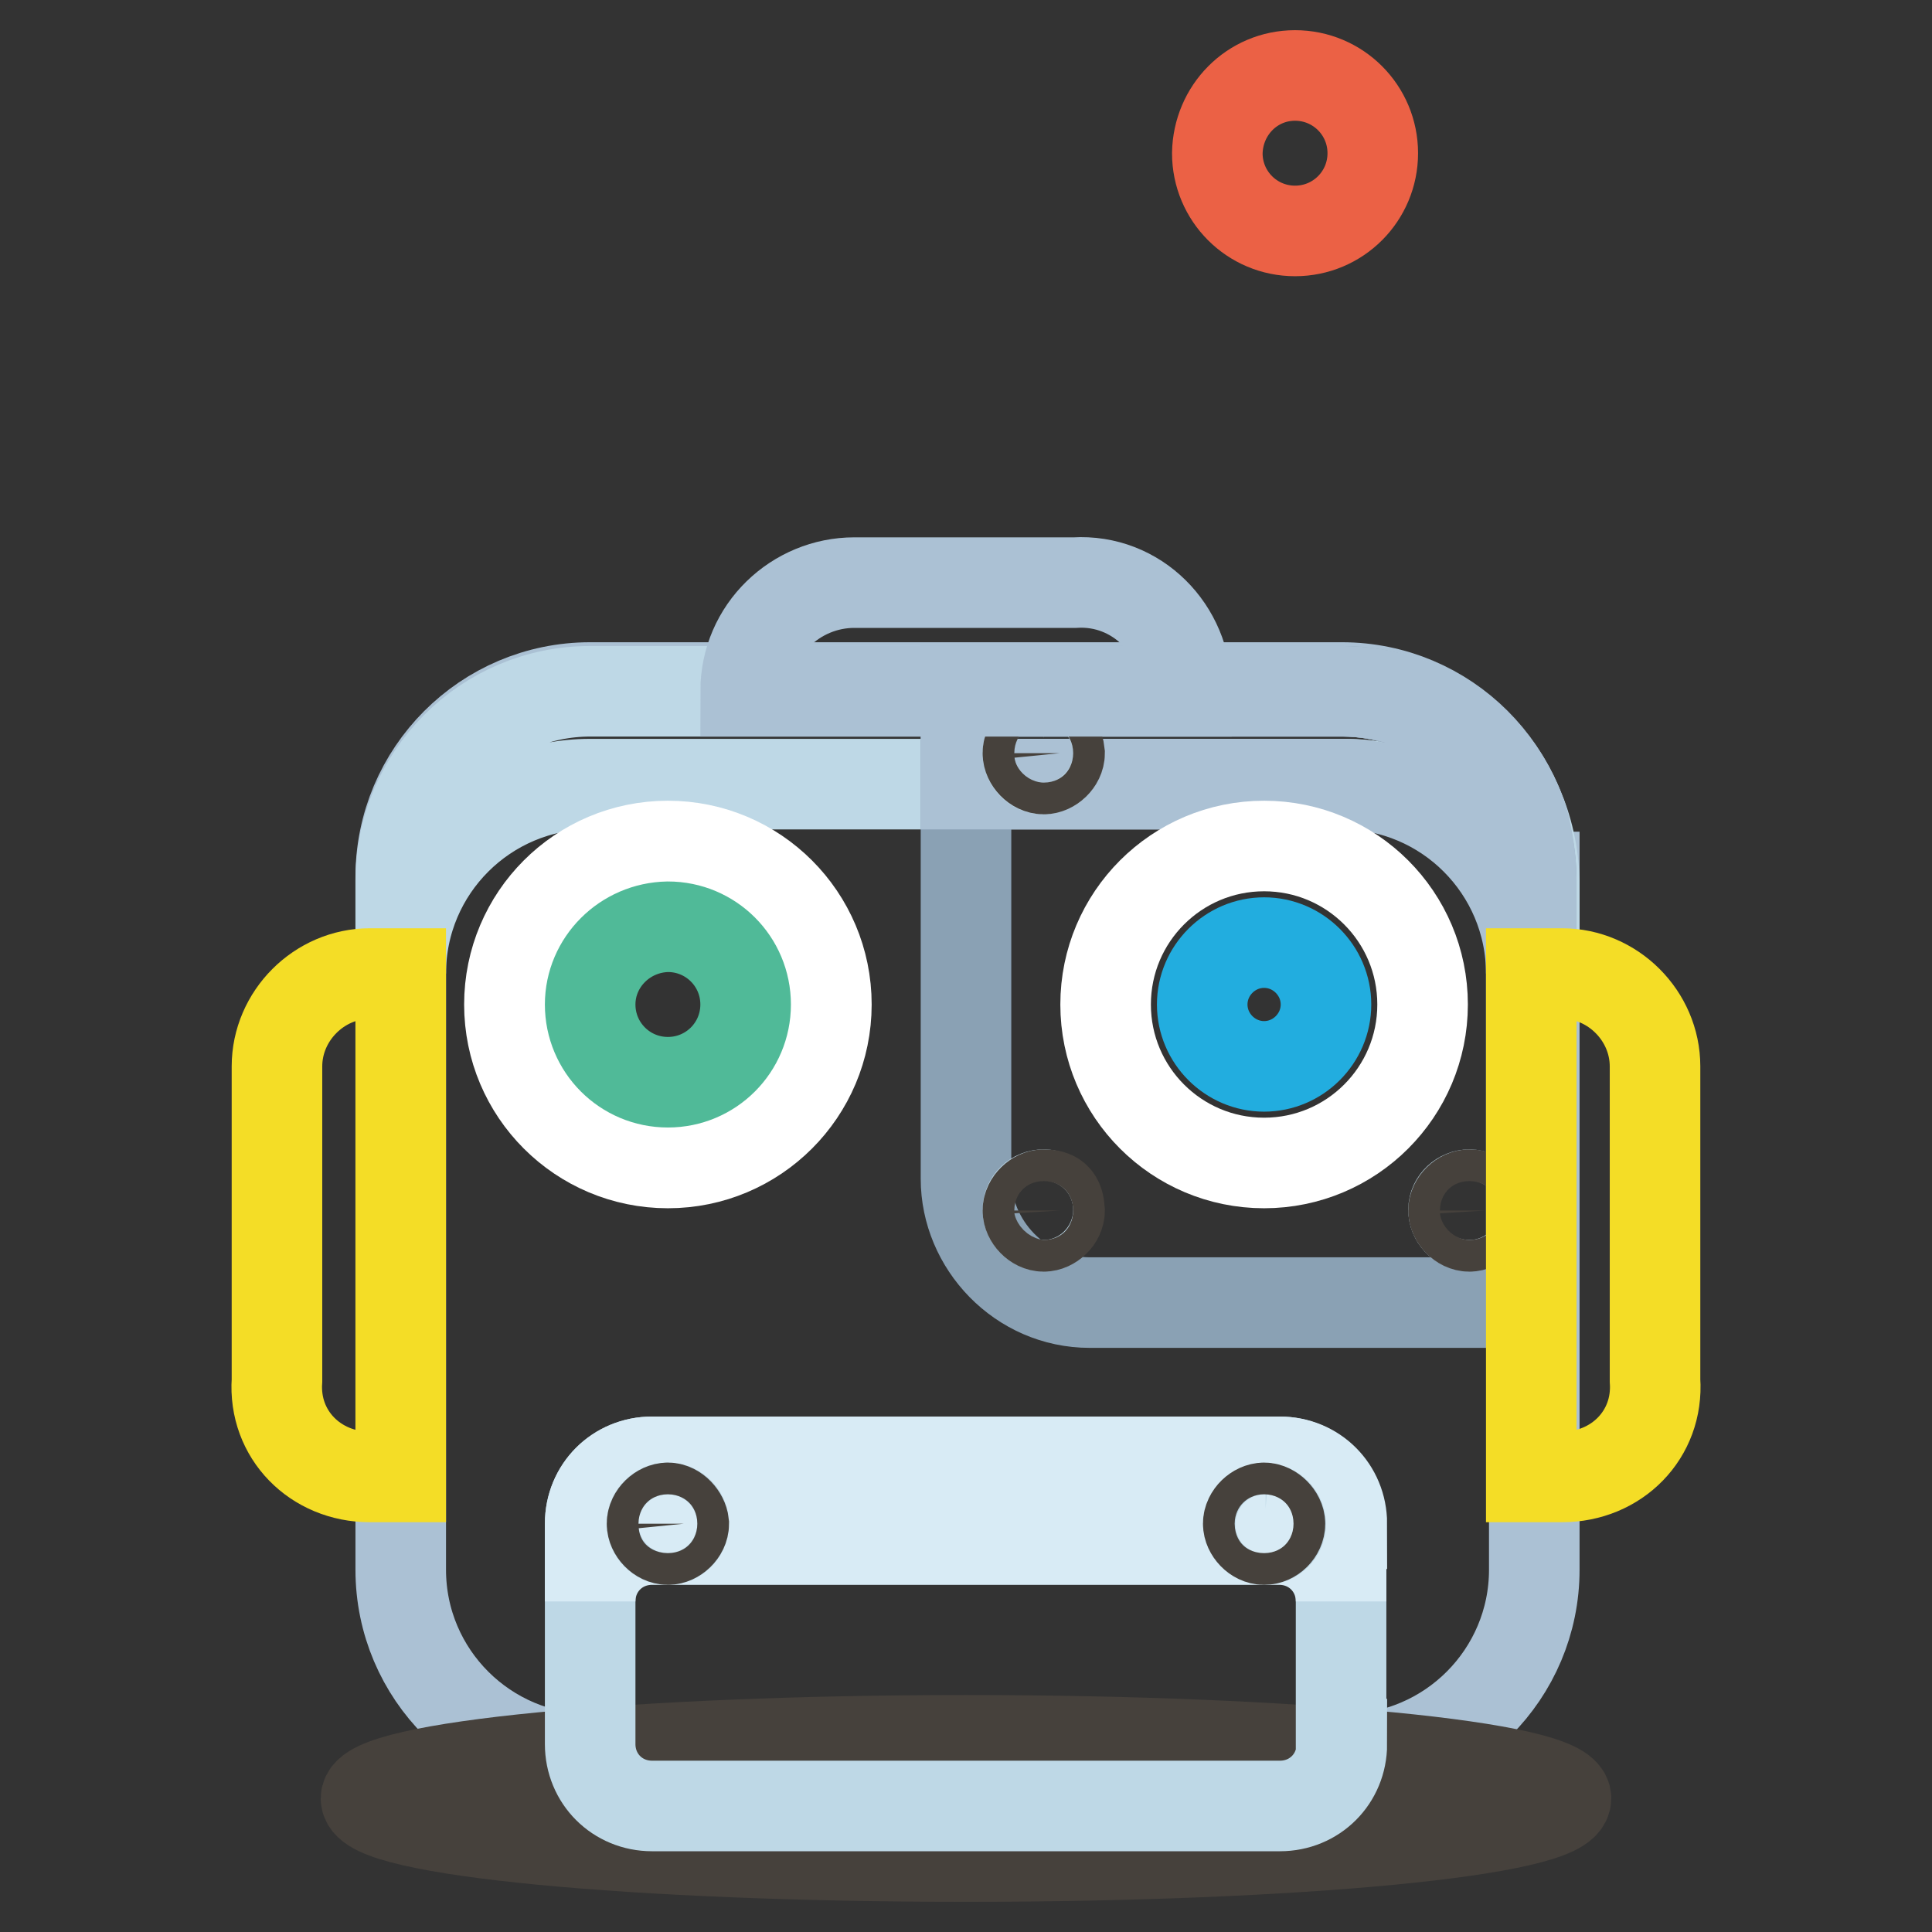
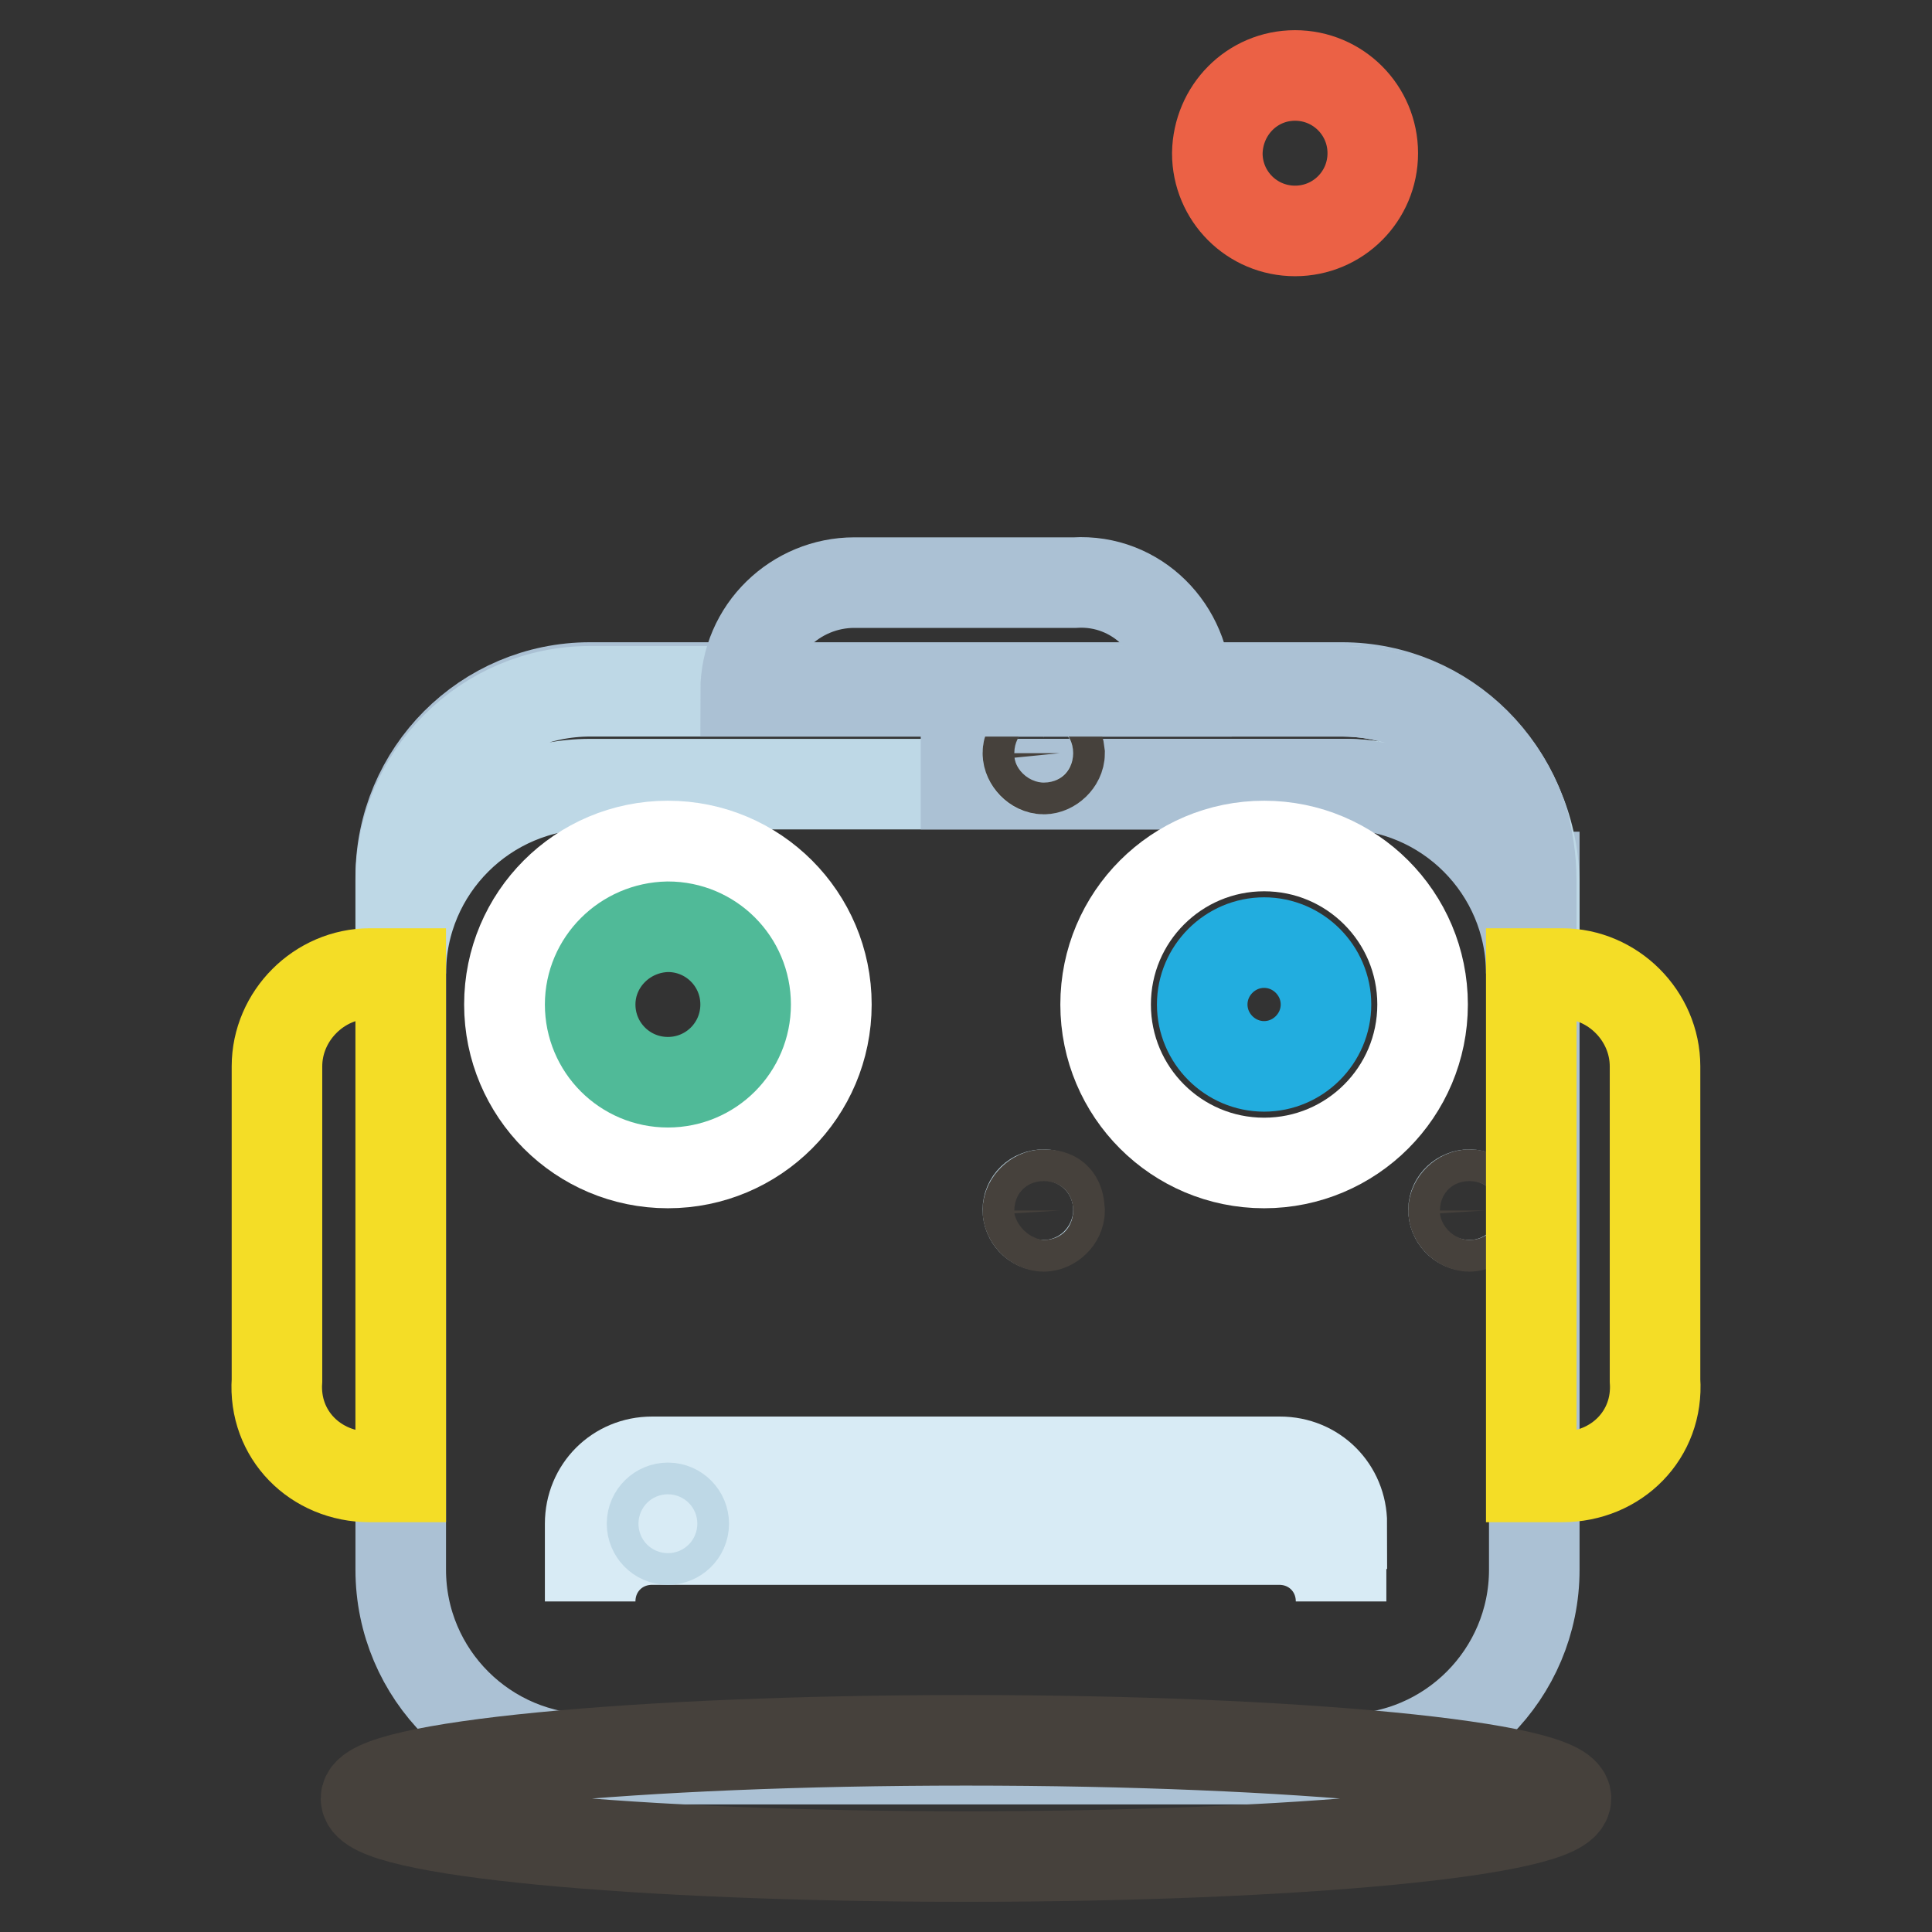
<svg xmlns="http://www.w3.org/2000/svg" version="1.1" x="0px" y="0px" viewBox="0 0 256 256" enable-background="new 0 0 256 256" xml:space="preserve">
  <rect x="0" y="0" width="256" height="256" fill="#333333" stroke="none" />
  <g>
    <path stroke-width="12" fill-opacity="0" stroke="#abc1d4" d="M202.9,116.2c0-13.9-11.3-25.1-25.1-25.1H78.2c-13.9,0-25.1,11.3-25.1,25.1V208c0,13.9,11.3,25.1,25.1,25.1 h100c13.9,0,25.1-11.3,25.1-25.1v-91.8H202.9z" />
    <path stroke-width="12" fill-opacity="0" stroke="#bed8e6" d="M177.8,91.6H78.2c-13.9,0-25.1,11.3-25.1,25.1V129c0-13.9,11.3-25.1,25.1-25.1h100 c13.9,0,25.1,11.3,25.1,25.1v-12.3C202.9,102.4,191.6,91.6,177.8,91.6L177.8,91.6z" />
-     <path stroke-width="12" fill-opacity="0" stroke="#8aa1b4" d="M202.9,172.6h-58.5c-9.2,0-16.4-7.7-16.4-16.4V91.6h49.8c13.9,0,25.1,11.3,25.1,25.1V172.6z" />
    <path stroke-width="12" fill-opacity="0" stroke="#abc1d4" d="M201.9,109c-3.1-10.3-12.8-17.4-24.1-17.4H128v12.3h49.8c13.9,0,25.1,11.3,25.1,25.1v-12.3 C202.9,113.6,202.4,111.1,201.9,109z" />
    <path stroke-width="12" fill-opacity="0" stroke="#46413c" d="M48.5,238.3c0,4.3,35.6,7.7,79.5,7.7s79.5-3.4,79.5-7.7c0,0,0,0,0,0c0-4.2-35.6-7.7-79.5-7.7 C84.1,230.6,48.5,234.1,48.5,238.3L48.5,238.3z" />
-     <path stroke-width="12" fill-opacity="0" stroke="#bed8e6" d="M177.8,231.1c0,4.6-3.6,8.2-8.2,8.2H86.4c-4.6,0-8.2-3.6-8.2-8.2v-29.2c0-4.6,3.6-8.2,8.2-8.2h83.1 c4.6,0,8.2,3.6,8.2,8.2V231.1z" />
    <path stroke-width="12" fill-opacity="0" stroke="#d8ebf5" d="M177.8,201.9c0-4.6-3.6-8.2-8.2-8.2H86.4c-4.6,0-8.2,3.6-8.2,8.2v10.3c0-4.6,3.6-8.2,8.2-8.2h83.1 c4.6,0,8.2,3.6,8.2,8.2V201.9z" />
    <path stroke-width="12" fill-opacity="0" stroke="#ffffff" d="M67.5,133.1c0,11.6,9.4,21,21,21c11.6,0,21-9.4,21-21c0-11.6-9.4-21-21-21 C76.9,112.1,67.5,121.5,67.5,133.1z" />
    <path stroke-width="12" fill-opacity="0" stroke="#50ba98" d="M78.2,133.1c0,5.7,4.6,10.3,10.3,10.3c5.7,0,10.3-4.6,10.3-10.3c0-5.7-4.6-10.3-10.3-10.3 C82.8,122.9,78.2,127.5,78.2,133.1z" />
    <path stroke-width="12" fill-opacity="0" stroke="#ffffff" d="M146.5,133.1c0,11.6,9.4,21,21,21c11.6,0,21-9.4,21-21c0-11.6-9.4-21-21-21 C155.9,112.1,146.5,121.5,146.5,133.1z" />
    <path stroke-width="12" fill-opacity="0" stroke="#22addf" d="M159.3,133.1c0,4.5,3.7,8.2,8.2,8.2c4.5,0,8.2-3.7,8.2-8.2c0-4.5-3.7-8.2-8.2-8.2 C163,124.9,159.3,128.6,159.3,133.1z" />
    <path stroke-width="12" fill-opacity="0" stroke="#bed8e6" d="M86.4,201.9c0,1.1,0.9,2.1,2.1,2.1c1.1,0,2.1-0.9,2.1-2.1c0-1.1-0.9-2.1-2.1-2.1 C87.4,199.8,86.4,200.7,86.4,201.9z" />
-     <path stroke-width="12" fill-opacity="0" stroke="#46413c" d="M88.5,199.8c-1,0-2.1,1-2.1,2.1c0,1,1,2.1,2.1,2.1c1,0,2.1-1,2.1-2.1C90.5,200.9,89.5,199.8,88.5,199.8z" />
-     <path stroke-width="12" fill-opacity="0" stroke="#bed8e6" d="M165.5,201.9c0,1.1,0.9,2.1,2.1,2.1c1.1,0,2.1-0.9,2.1-2c0,0,0,0,0,0c0-1.1-0.9-2.1-2-2.1 C166.4,199.8,165.5,200.7,165.5,201.9C165.5,201.9,165.5,201.9,165.5,201.9z" />
-     <path stroke-width="12" fill-opacity="0" stroke="#46413c" d="M167.5,199.8c-1,0-2.1,1-2.1,2.1c0,1,1,2.1,2.1,2.1s2.1-1,2.1-2.1C169.6,200.9,168.5,199.8,167.5,199.8z" />
    <path stroke-width="12" fill-opacity="0" stroke="#bed8e6" d="M192.6,160.3c0,1.1,0.9,2.1,2,2.1c1.1,0,2.1-0.9,2.1-2c0,0,0,0,0,0c0-1.1-0.9-2.1-2-2.1 C193.6,158.3,192.6,159.2,192.6,160.3C192.6,160.3,192.6,160.3,192.6,160.3z" />
    <path stroke-width="12" fill-opacity="0" stroke="#46413c" d="M194.7,158.3c-1,0-2.1,1-2.1,2.1c0,1,1,2.1,2.1,2.1c1,0,2.1-1,2.1-2.1C196.7,158.8,195.7,158.3,194.7,158.3 z" />
    <path stroke-width="12" fill-opacity="0" stroke="#bed8e6" d="M136.2,160.3c0,1.1,0.9,2.1,2,2.1c1.1,0,2.1-0.9,2.1-2c0,0,0,0,0,0c0-1.1-0.9-2.1-2-2.1 C137.1,158.3,136.2,159.2,136.2,160.3C136.2,160.3,136.2,160.3,136.2,160.3z" />
    <path stroke-width="12" fill-opacity="0" stroke="#46413c" d="M138.3,158.3c-1,0-2.1,1-2.1,2.1c0,1,1,2.1,2.1,2.1c1,0,2.1-1,2.1-2.1C140.3,158.8,139.8,158.3,138.3,158.3 z" />
    <path stroke-width="12" fill-opacity="0" stroke="#bed8e6" d="M136.2,99.8c0,1.1,0.9,2.1,2,2.1s2.1-0.9,2.1-2c0,0,0,0,0,0c0-1.1-0.9-2.1-2-2.1 C137.1,97.7,136.2,98.6,136.2,99.8C136.2,99.8,136.2,99.8,136.2,99.8z" />
    <path stroke-width="12" fill-opacity="0" stroke="#46413c" d="M138.3,97.7c-1,0-2.1,1-2.1,2.1c0,1,1,2.1,2.1,2.1c1,0,2.1-1,2.1-2.1C140.3,98.8,139.8,97.7,138.3,97.7z" />
    <path stroke-width="12" fill-opacity="0" stroke="#eb6145" d="M161.3,20.3c0,5.7,4.6,10.3,10.3,10.3c5.7,0,10.3-4.6,10.3-10.3c0,0,0,0,0,0c0-5.7-4.6-10.3-10.3-10.3 C165.9,10,161.4,14.6,161.3,20.3C161.3,20.3,161.3,20.3,161.3,20.3z" />
    <path stroke-width="12" fill-opacity="0" stroke="#abc1d4" d="M157.2,91.6H98.8c0-8.2,6.7-14.4,14.4-14.4h29.2C150.6,76.7,157.2,83.4,157.2,91.6z" />
    <path stroke-width="12" fill-opacity="0" stroke="#f4dd26" d="M207,195.7h-4.1V129h4.1c6.7,0,12.3,5.6,12.3,12.3v41.6C219.8,190.1,214.2,195.7,207,195.7L207,195.7z  M49,195.7h4.1V129H49c-6.7,0-12.3,5.6-12.3,12.3v41.6C36.2,190.1,41.8,195.7,49,195.7L49,195.7z" />
  </g>
</svg>